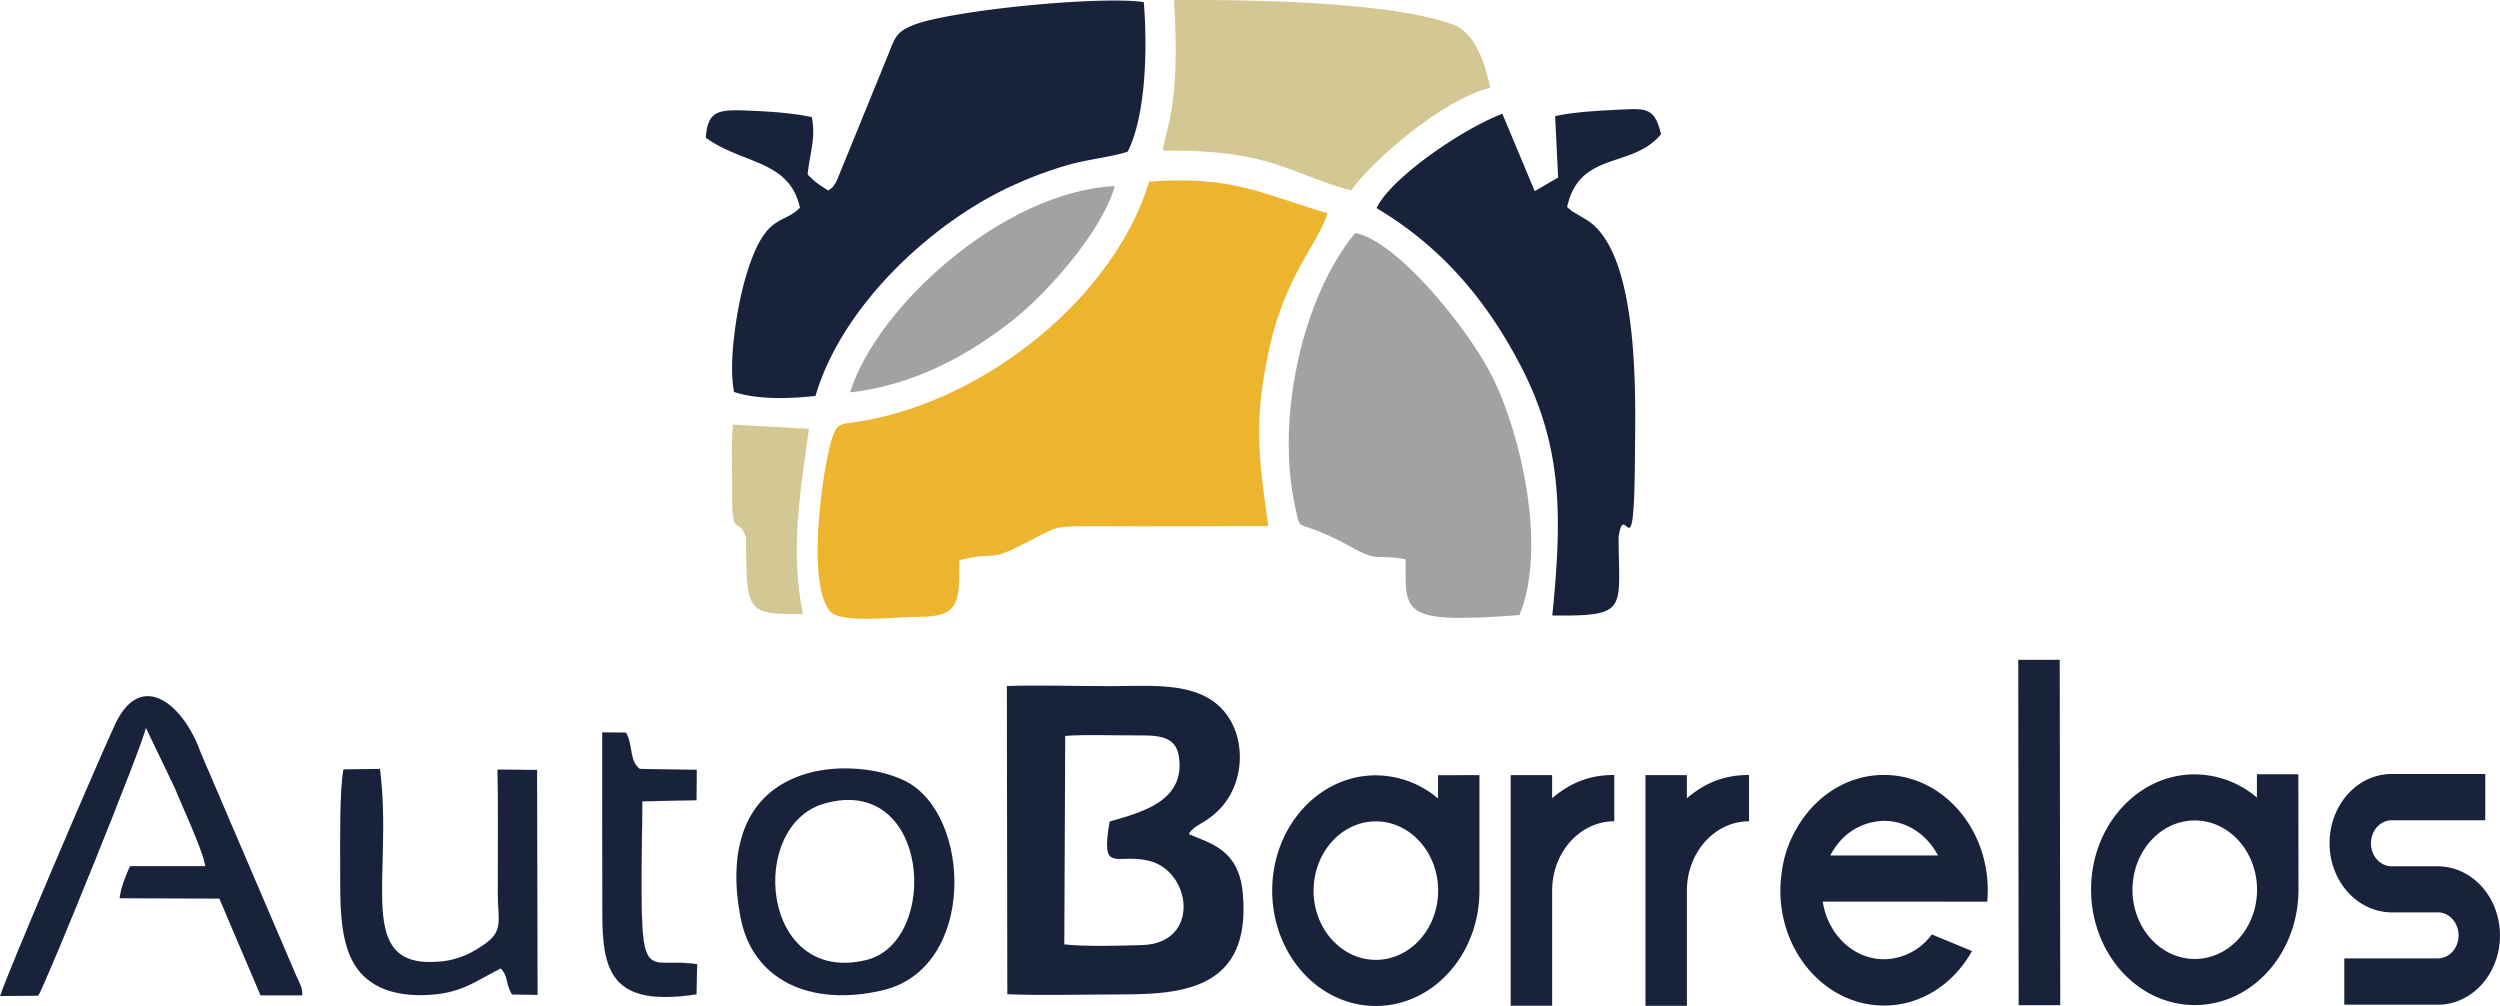
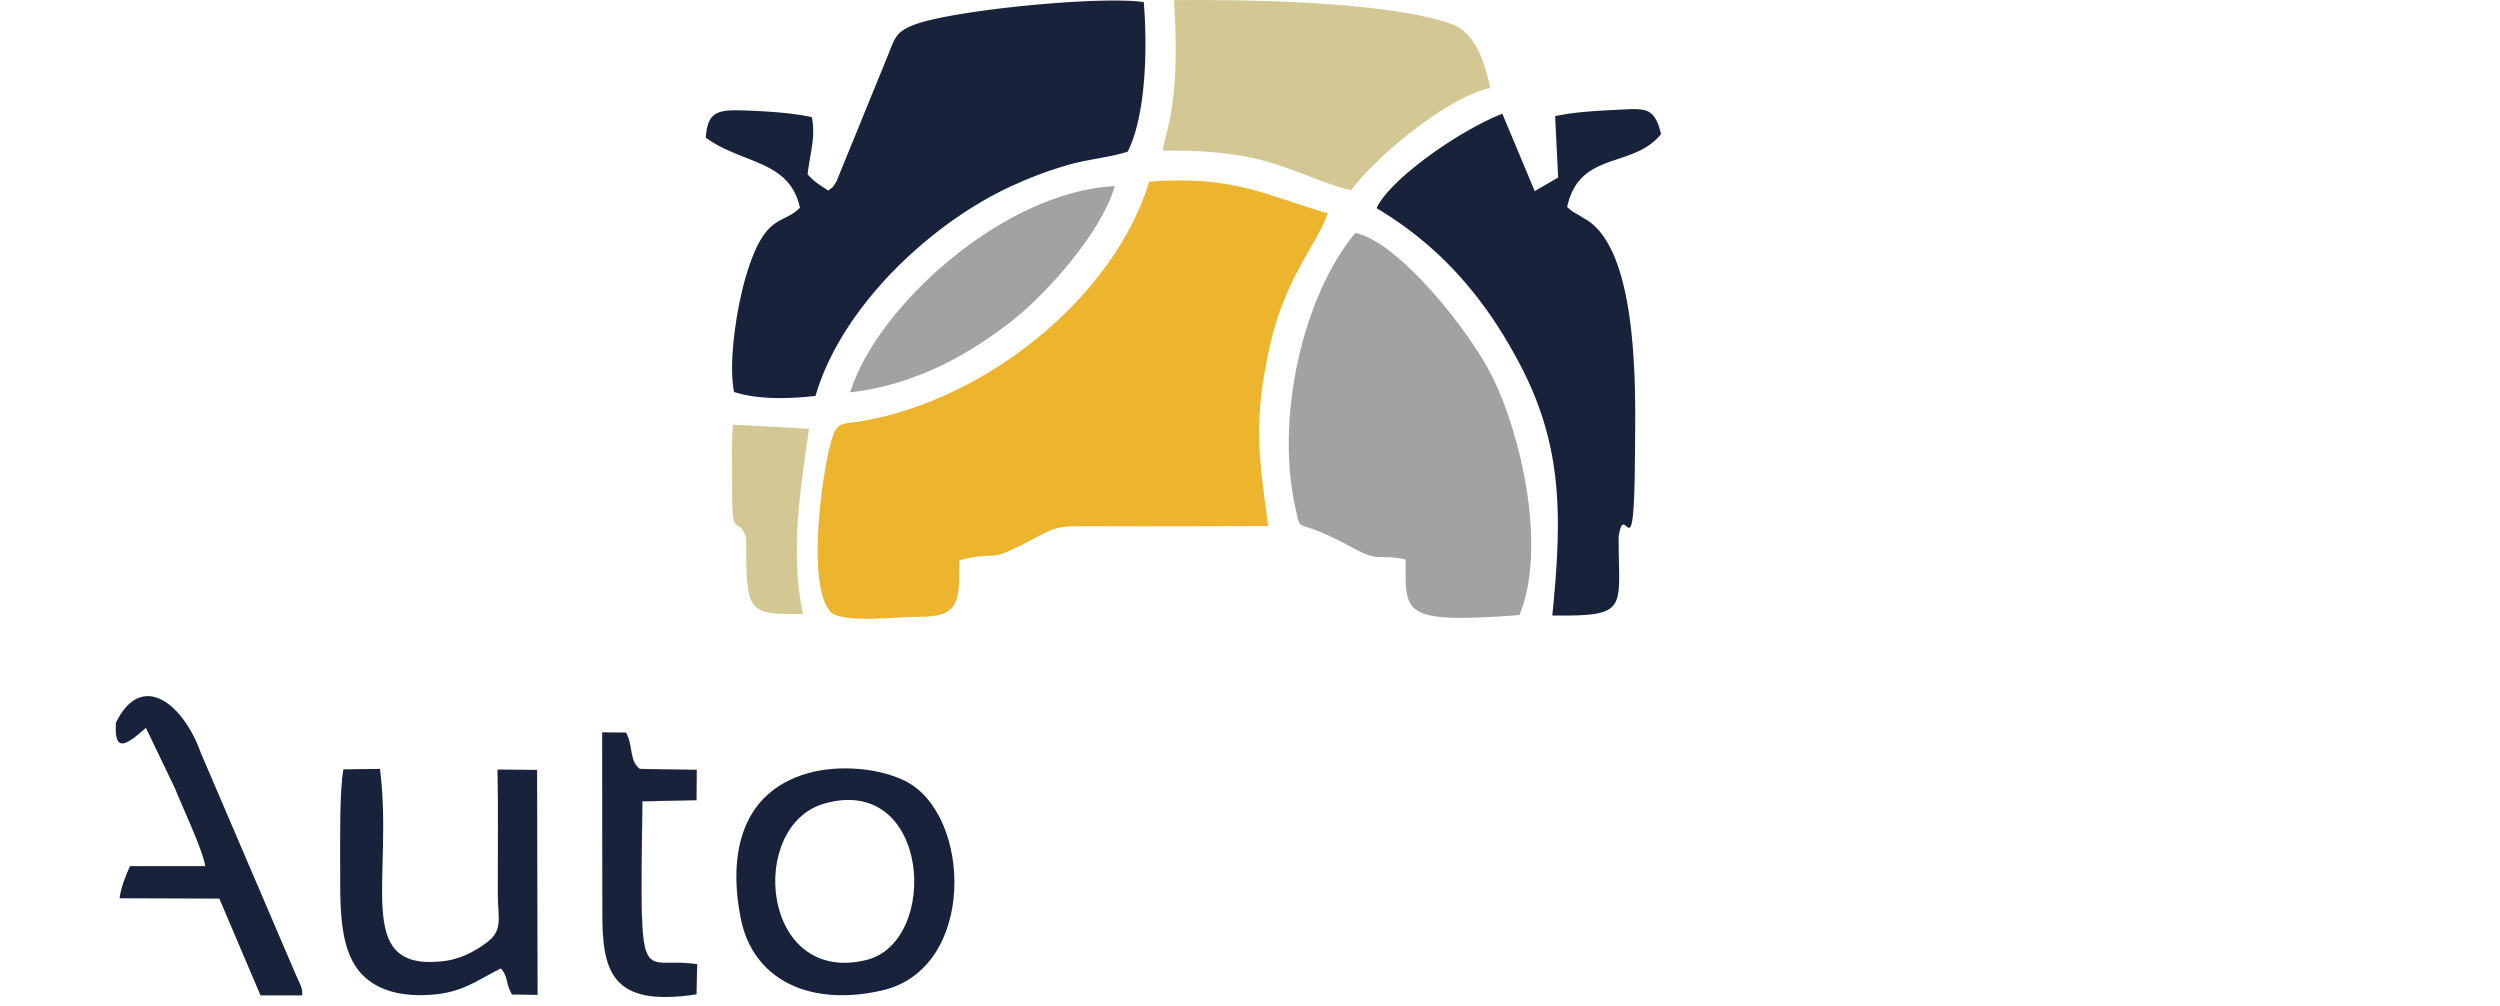
<svg xmlns="http://www.w3.org/2000/svg" id="Layer_1" data-name="Layer 1" viewBox="0 0 917.66 369.26">
  <defs>
    <style>.cls-1,.cls-5{fill:#18223b;}.cls-1,.cls-2,.cls-3,.cls-4,.cls-5{fill-rule:evenodd;}.cls-2{fill:#d3c893;}.cls-3{fill:#edb42e;}.cls-4{fill:#a2a3a1;}.cls-5{stroke:#18223b;stroke-width:0.05px;}</style>
  </defs>
  <path id="path2" class="cls-1" d="M406,403.85c-3.47-2.22-4.94-3.11-7.61-5.93.89-8.08,3-13.17,1.58-21-7-1.57-15.65-2.12-24-2.44-10.19-.39-14.32,0-14.94,10,13.62,9.77,30.69,8.12,34.55,25.66-6.45,6.63-13,1.44-20.1,26.14-3.06,10.68-6.26,30.39-4.09,41.5,8.87,2.92,20.47,2.5,29.9,1.45,9.91-33.93,44.44-65.23,74.32-78.08a139.52,139.52,0,0,1,18.55-6.75c6.91-2,15.62-2.81,21.72-4.83,6.83-13.49,7.26-38.63,5.91-54.9-16-2.34-69.64,2.9-84,8.22-7.24,2.68-7.31,5-10.14,11.87L409,400.47C407.25,403.27,408,402.2,406,403.85Z" transform="translate(-101.95 -333.9)" />
  <path id="path4" class="cls-2" d="M528.79,389.19c12.73-.15,25.34.54,37.33,3.77,10.74,2.89,23.46,9.08,31.85,10.78,6.9-10,33.23-33.38,51-37.6-1.84-8.55-5.22-20.18-13.89-23.32-23.51-8.53-77.24-9.11-102.21-8.89C535.45,373.53,529.36,382.63,528.79,389.19Z" transform="translate(-101.95 -333.9)" />
  <path id="path6" class="cls-3" d="M407,558.67c4.91,4.14,24.18,1.58,32.25,1.64,15.46.11,14.79-6.16,14.84-20.78,14.36-3.67,9.39,1.42,24.61-6.48,11.29-5.86,9.82-6.08,24.86-6,21.28.1,42.61,0,63.9-.06-3.7-26.81-5.34-38.44.4-65.17,5.7-26.48,18-38.63,21.38-49.64-23.7-6.91-34.63-13.91-65.46-11.61-12.71,41.89-59.24,80-105.51,87.91-7.8,1.33-9.1-.08-11.27,7.52-3.51,12.37-9.05,53.63,0,62.68Z" transform="translate(-101.95 -333.9)" />
  <path id="path8" class="cls-4" d="M617.89,539.19c.11,19.55-2.56,23.85,41.81,20.48,10.21-24.91.44-66.32-9.72-87-8.5-17.35-34.77-50.1-50.55-53.28-19.33,23.31-29.39,67.84-22,100.84,2.37,10.61-1,2.52,21.3,14.88,9.52,5.27,8.34,2,19.18,4.12Z" transform="translate(-101.95 -333.9)" />
  <path id="path10" class="cls-1" d="M672.78,376.57l1.1,22.49-8.58,5-11.9-28.41c-15.93,6.19-41.43,24.22-46.15,34.65,22,13.14,38.68,31.22,52,56.18,16.3,30.44,16.21,56,12.5,93.36,28.35.25,24.38-2,24.33-28.89,2.28-14.86,5.73,16,6-29.88.14-20.27,2-74.22-17.76-86.48l-5.14-3.06c-.29-.21-.76-.62-1-.8a10.13,10.13,0,0,1-1-.83c4.57-20.86,24.06-13.91,34.48-26.77-2.44-10.27-5.9-9.41-16.46-8.91-7.59.36-16,.86-22.52,2.34Z" transform="translate(-101.95 -333.9)" />
  <path id="path12" class="cls-4" d="M414,477.92c24.39-2.68,44.73-14.62,59.92-26.65,12.21-9.66,32.41-32.11,37.23-49.06-41.23,2-87.69,44.78-97.15,75.71Z" transform="translate(-101.95 -333.9)" />
  <path id="path14" class="cls-2" d="M375.81,531.31c.09,27.54.07,28.09,20.86,28-4.75-23.07-1-45.16,2.24-68L371,489.77c-.72,7.56-.25,15.19-.32,22.72C370.47,533.62,372.82,522.17,375.81,531.31Z" transform="translate(-101.95 -333.9)" />
  <path id="path20" class="cls-1" d="M285.76,689.38c2.88,3,1.64,5.39,4.1,9.57l9.42.14-.18-82.59-14.54-.14c.31,15.28.09,30.46.11,45.46,0,9.33,2.14,13.52-4.24,18.19-4.63,3.4-10,6.31-17.13,6.84-31.63,2.81-16.82-30.5-21.87-70.72L228,616.3c-1.46,7.77-1.18,27.42-1.18,36.39,0,11.47-.33,24.82,4.52,34,4.49,8.5,13.41,12.74,25.86,12.49C271.11,698.9,276,694.24,285.76,689.38Z" transform="translate(-101.95 -333.9)" />
-   <path class="cls-1" d="M558.1,661.46c-1.52-15.92-12.05-18-19.8-21.39,2.24-3.74,5.32-3.29,10.84-8.65,11.44-11.1,10.74-33.12-3.8-41.35-9.75-5.52-22.89-4.33-35.68-4.31-12.34,0-26-.43-38.13-.06l.17,113.15c13.36.51,27.57.08,41.15.07C535.52,698.91,561.55,697.39,558.1,661.46Zm-37,19.35c-8,.21-20.6.61-28.48-.26l.33-76.53c7.87-.56,16.95-.14,25-.19,7.84,0,15.48-.41,16.72,7.62,2.55,16.55-13.67,20.61-25.43,24-3.28,19.51,2.16,11.58,14.26,14.37C539.34,653.44,542.88,680.22,521.07,680.81Z" transform="translate(-101.95 -333.9)" />
  <path class="cls-1" d="M434.27,620.6c-9.57-4.81-24.42-6.1-35.73-2.89-24.89,7.07-29.21,30.14-24.75,53.06,4.48,23.07,25.73,32.77,52.06,26.66C460.45,689.41,458.75,632.91,434.27,620.6Zm-14.4,65.7c-38.58,9.34-43.73-49.38-15.3-57.45C443.45,617.82,447.14,679.71,419.87,686.3Z" transform="translate(-101.95 -333.9)" />
  <path id="path26" class="cls-1" d="M144.51,599.14c-.85,12.17,4.63,7.46,11,1.94l10.57,22c2.55,6.41,10.4,23,11.2,28.74h-27.6c-1.45,3.17-3.35,7.71-3.84,11.8l36.62.13,15.12,35.53,15.3,0c.17-2.86-.75-4-2.24-7.36l-35-81.72C169.43,592.64,154.07,579.67,144.51,599.14Z" transform="translate(-101.95 -333.9)" />
  <path id="path28" class="cls-5" d="M357.61,698.84l.23-11c-21.36-3.27-21,12.64-20.11-59.81l19.88-.41.09-11.14-20.88-.33c-4-2.86-2.46-8.89-5.12-13.33l-8.7-.09c-.05,22.25.05,44.24.06,66.23,0,21.38,3.17,34.74,34.55,29.9Z" transform="translate(-101.95 -333.9)" />
-   <path id="path32" class="cls-1" d="M102,699.51l14-.11c2.56-3.78,38.74-93,39.49-98.32-6.88,1.89-6.36,1.31-11-1.94C137.76,613.55,103.9,692.8,102,699.51Z" transform="translate(-101.95 -333.9)" />
-   <path id="path34" class="cls-1" d="M629.8,618.44V627a35.53,35.53,0,0,0-22.87-8.5c-21,0-38.06,19-38,42.39S586,703.18,607,703.16s38.06-19,38-42.39l0-42.34Zm-45.67,42.4c0-14,10.23-25.43,22.83-25.44s22.87,11.38,22.88,25.39S619.61,686.22,607,686.23s-22.87-11.38-22.88-25.39Zm87.56-42.41-15.22,0q0,21.19,0,42.34t0,42.31l15.22,0q0-21.15,0-42.31c0-14,10.21-25.4,22.81-25.41,0-5.64,0-11.28,0-17-8.84,0-15.76,2.62-22.82,8.52,0-2.85,0-5.67,0-8.49Zm49.47,0H705.94q0,21.21,0,42.34t0,42.32l15.22,0q0-21.15,0-42.31c0-14,10.2-25.4,22.8-25.41,0-5.65,0-11.29,0-17-8.84,0-15.76,2.62-22.82,8.52,0-2.85,0-5.67,0-8.49Zm110.23,46.43c.11-1.39.2-2.79.2-4.24a47.41,47.41,0,0,0-1.76-12.68c-4.89-17.17-19.33-29.61-36.37-29.59-13.62,0-25.53,8-32.24,20a42.52,42.52,0,0,0-5.28,15.85,46.79,46.79,0,0,0-.48,6.53c0,1.43.06,2.82.17,4.22,1.94,21.39,18.2,38.07,37.93,38.05,13.62,0,25.55-8,32.24-20l-14.75-6.1A22,22,0,0,1,793.54,686c-11.32,0-20.68-9.14-22.52-21.15ZM776,644.37a21.94,21.94,0,0,1,17.52-9.15c8.46,0,15.83,5.12,19.79,12.69l-39.53,0A25.89,25.89,0,0,1,776,644.37Zm82.2,58.51L858,576.1l-15.22,0,.14,126.78Zm72.18-84.77v8.53a35.53,35.53,0,0,0-22.87-8.5c-21,0-38.06,19-38,42.38s17.09,42.33,38.13,42.3,38-19,38-42.38l-.05-42.34Zm-45.67,42.4c0-14,10.23-25.43,22.83-25.45s22.87,11.39,22.89,25.4-10.23,25.43-22.83,25.44-22.87-11.39-22.89-25.39ZM979.86,635l34.34,0v-17l-34.35,0c-12.62,0-22.82,11.4-22.8,25.44,0,12.3,7.92,22.56,18.38,24.86a20.15,20.15,0,0,0,4.47.5h16.88c4.19,0,7.61,3.76,7.62,8.45s-3.41,8.44-7.6,8.44l-34.35,0,0,17,34.35,0c12.6,0,22.82-11.41,22.8-25.42,0-12.33-7.92-22.58-18.38-24.89a21.66,21.66,0,0,0-4.48-.5l-16.87,0c-4.22,0-7.61-3.76-7.62-8.42s3.38-8.47,7.6-8.47Z" transform="translate(-101.95 -333.9)" />
</svg>